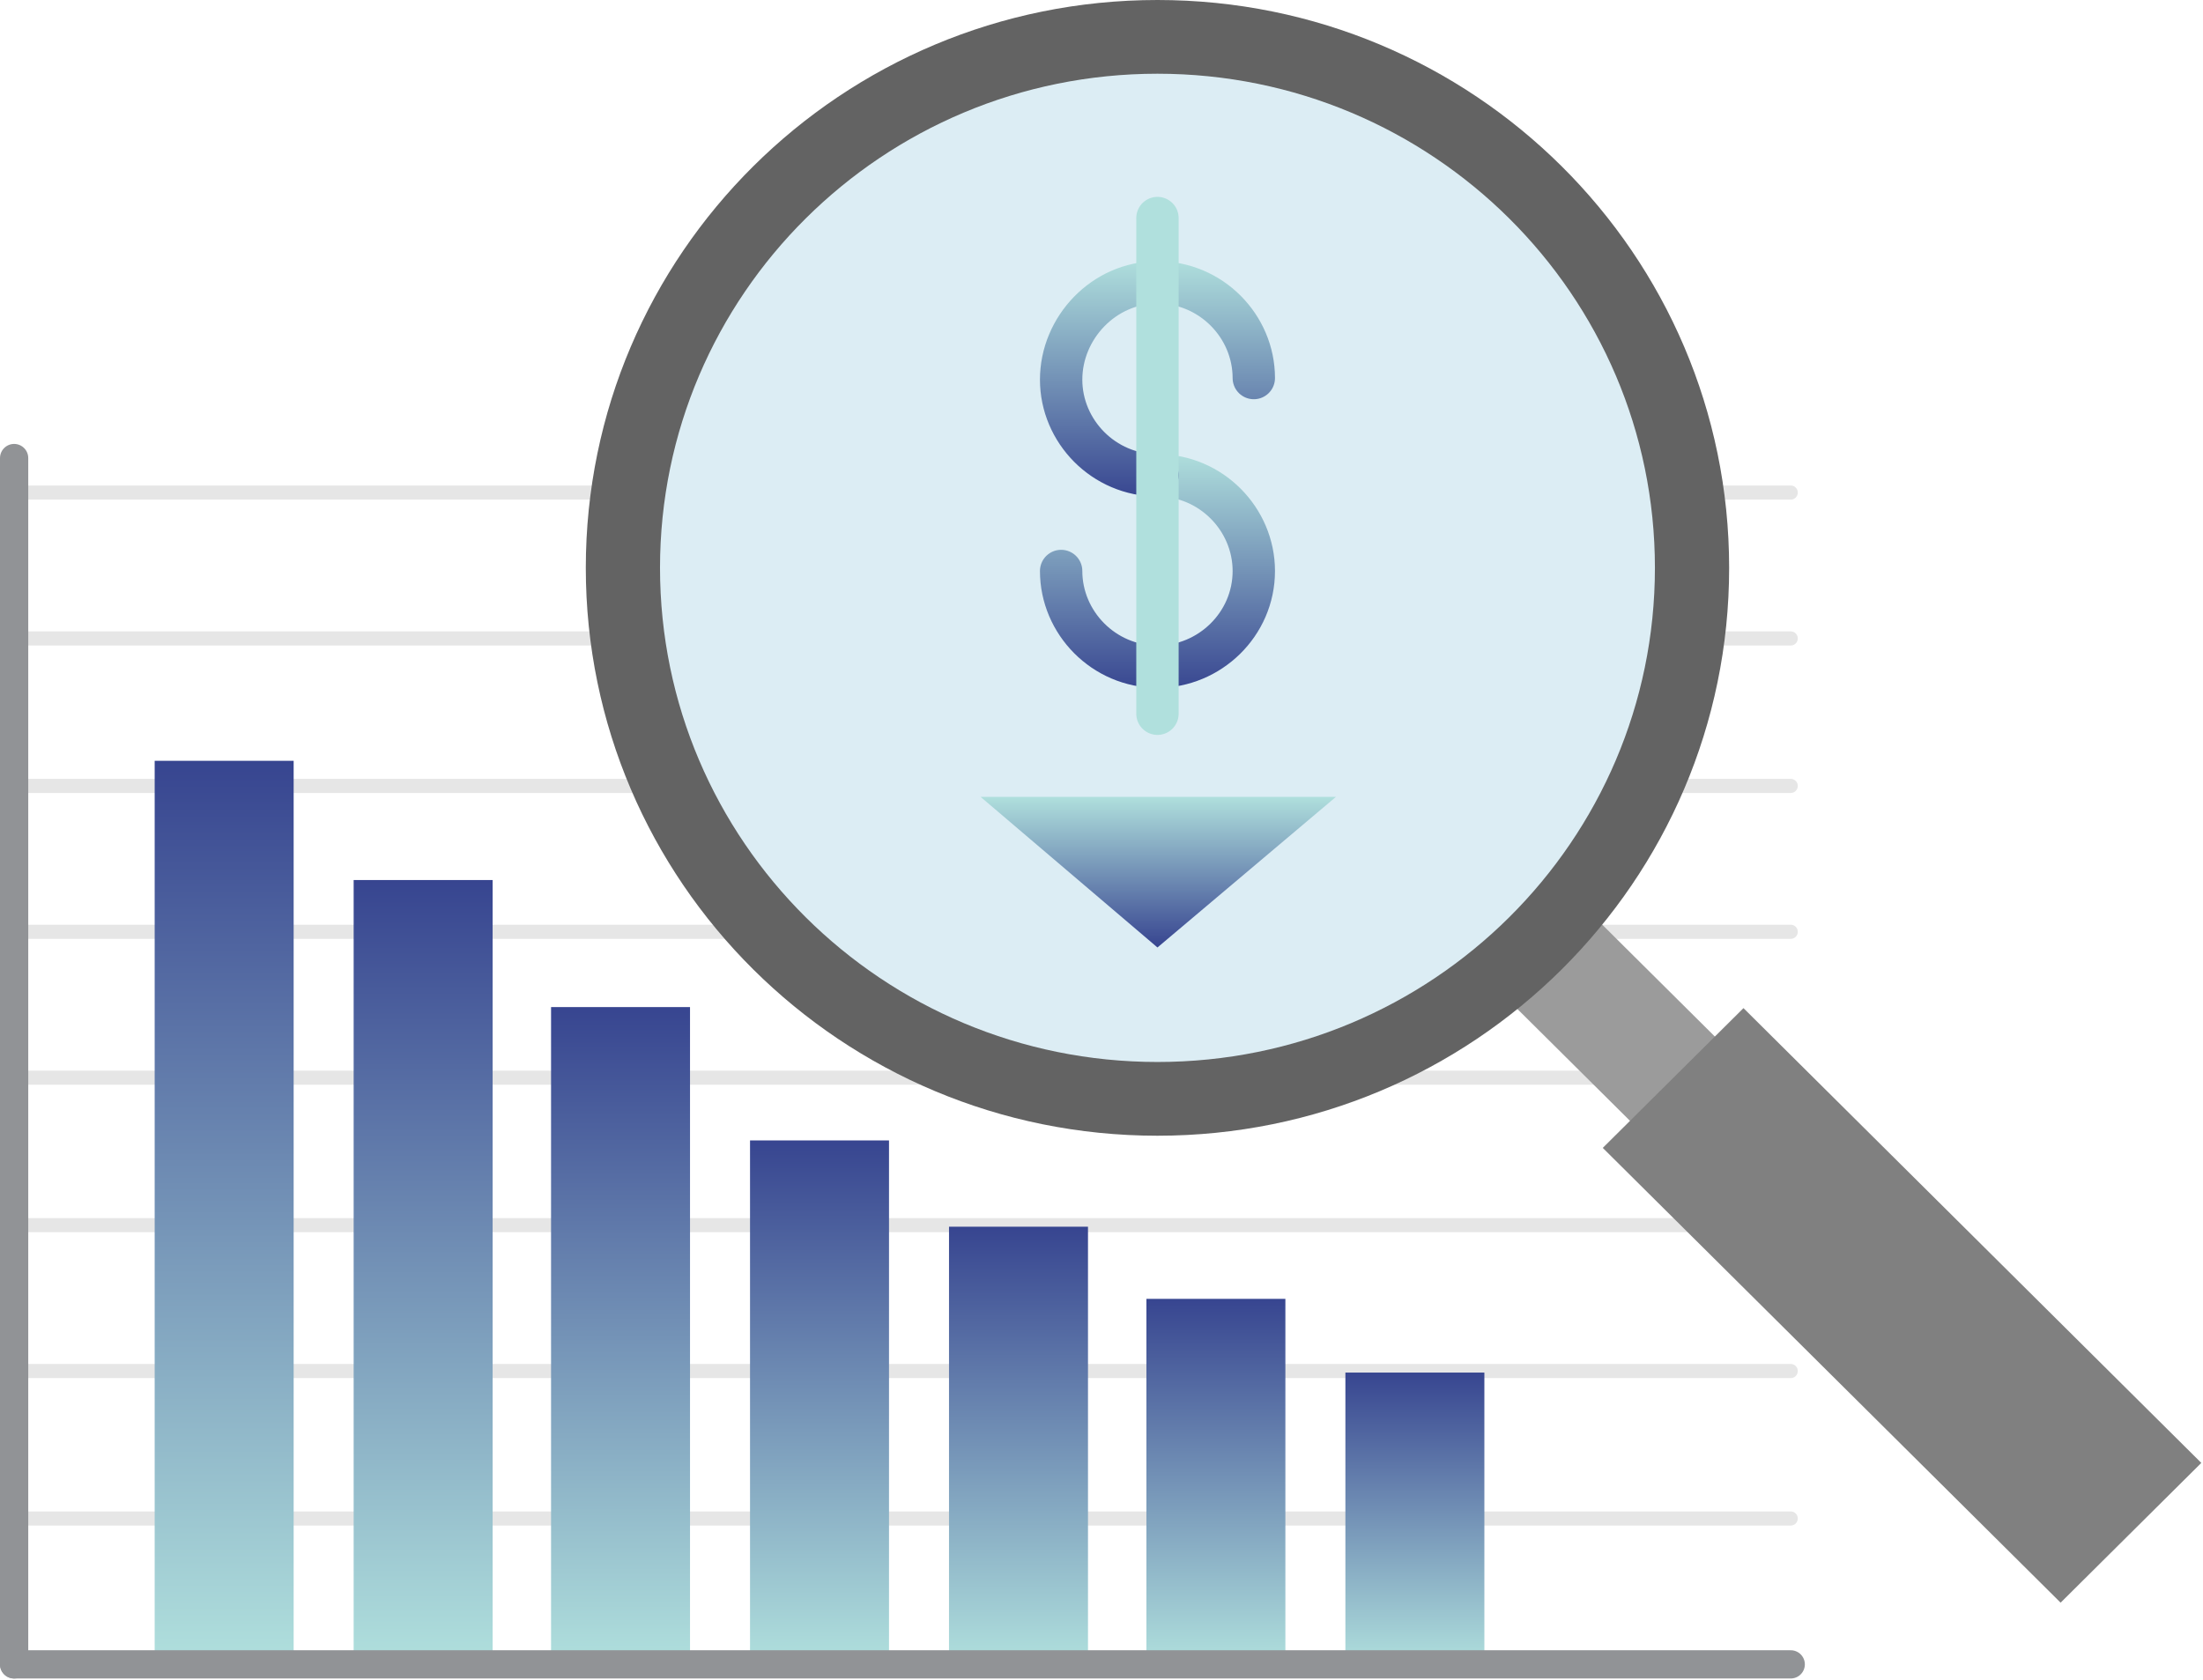
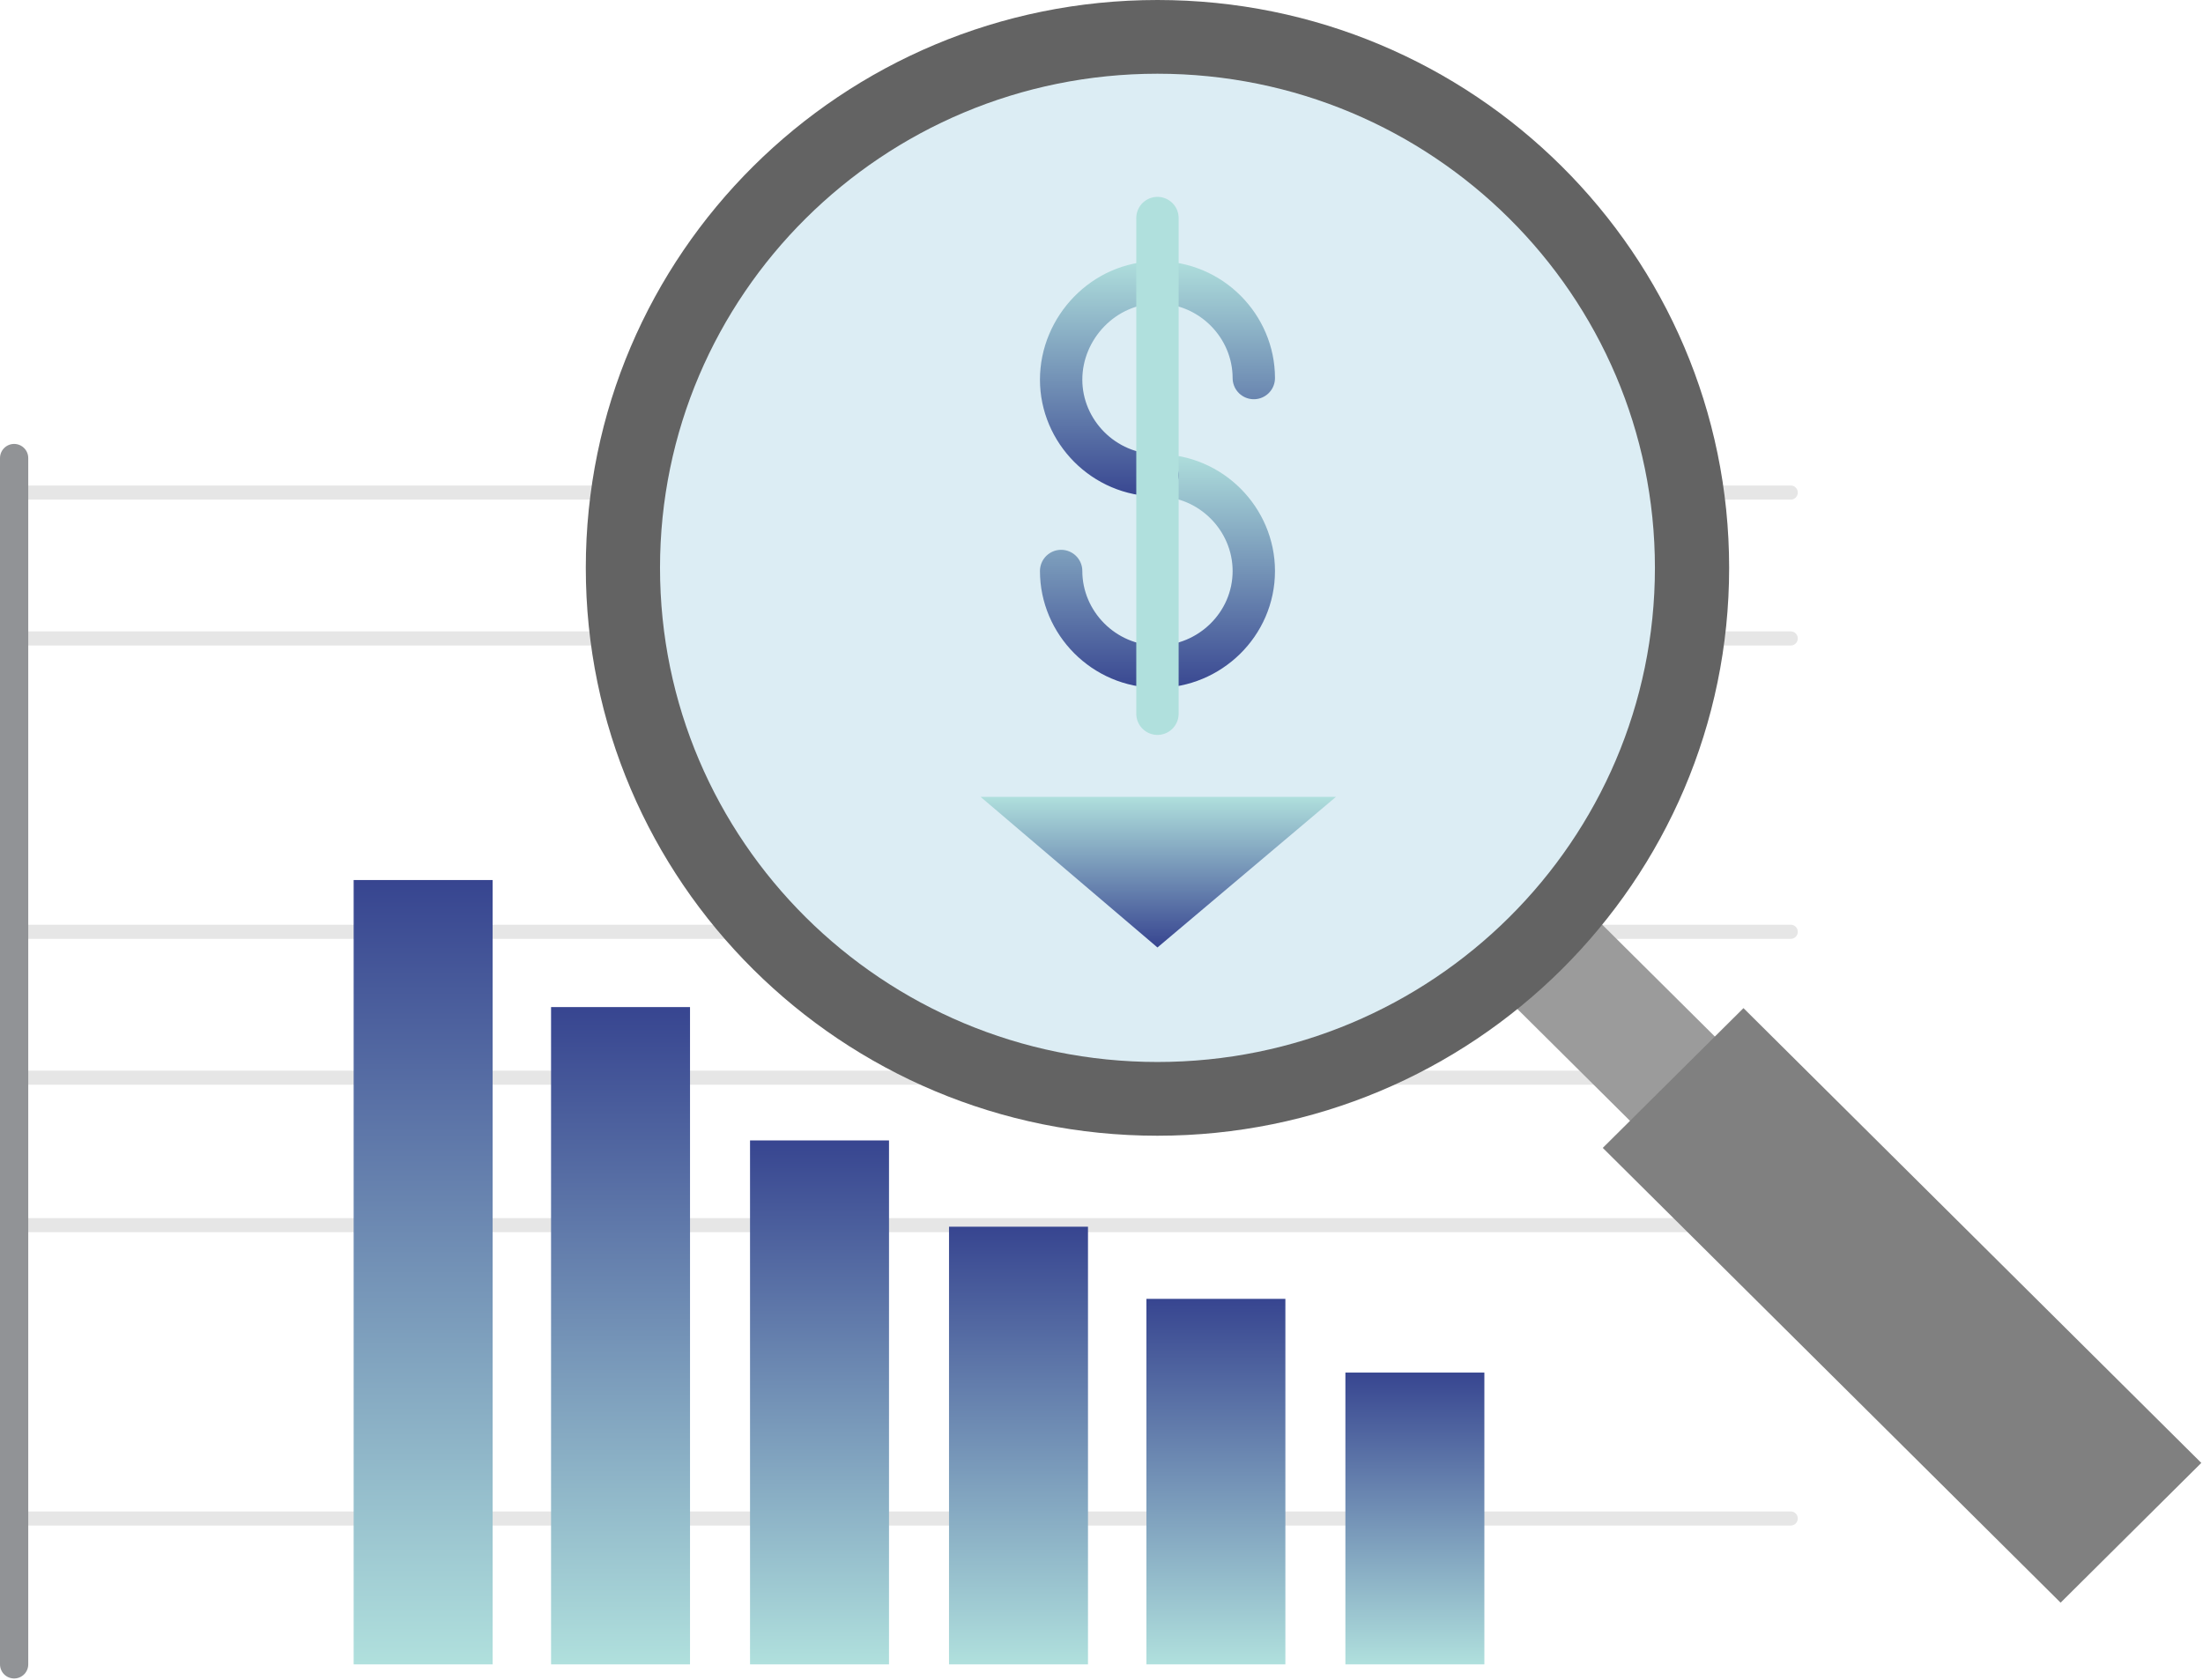
<svg xmlns="http://www.w3.org/2000/svg" width="156" height="119" viewBox="0 0 156 119" fill="none">
  <path d="M126.806 107.556H1" stroke="#E6E6E6" stroke-miterlimit="10" stroke-linecap="round" />
-   <path d="M126.806 97.111H1" stroke="#E6E6E6" stroke-miterlimit="10" stroke-linecap="round" />
  <path d="M126.806 86.778H1" stroke="#E6E6E6" stroke-miterlimit="10" stroke-linecap="round" />
  <path d="M126.806 76.333H1" stroke="#E6E6E6" stroke-miterlimit="10" stroke-linecap="round" />
  <path d="M126.806 66H1" stroke="#E6E6E6" stroke-miterlimit="10" stroke-linecap="round" />
-   <path d="M126.806 55.667H1" stroke="#E6E6E6" stroke-miterlimit="10" stroke-linecap="round" />
  <path d="M126.806 45.222H1" stroke="#E6E6E6" stroke-miterlimit="10" stroke-linecap="round" />
  <path d="M126.806 34.889H1" stroke="#E6E6E6" stroke-miterlimit="10" stroke-linecap="round" />
  <path d="M95.271 97.222H105.112V117.889H95.271V97.222Z" fill="url(#paint0_linear)" />
  <path d="M81.18 92H91.021V117.889H81.18V92Z" fill="url(#paint1_linear)" />
  <path d="M67.202 86.889H77.043V117.889H67.202V86.889Z" fill="url(#paint2_linear)" />
  <path d="M53.112 80.778H62.953V117.889H53.112V80.778Z" fill="url(#paint3_linear)" />
  <path d="M39.022 71.333H48.862V117.889H39.022V71.333Z" fill="url(#paint4_linear)" />
  <path d="M25.043 62.334H34.884V117.889H25.043V62.334Z" fill="url(#paint5_linear)" />
-   <path d="M10.953 53.889H20.794V117.889H10.953V53.889Z" fill="url(#paint6_linear)" />
  <path d="M115.481 79.447L121.49 73.476L112.792 64.834L106.782 70.805L115.481 79.447Z" fill="#9B9B9B" />
  <path d="M145.917 113.519L155.88 103.62L123.46 71.407L113.496 81.307L145.917 113.519Z" fill="#808080" />
  <path d="M81.963 80.445C104.321 80.445 122.445 62.436 122.445 40.222C122.445 18.008 104.321 0 81.963 0C59.606 0 41.482 18.008 41.482 40.222C41.482 62.436 59.606 80.445 81.963 80.445Z" fill="#636363" />
  <path d="M81.963 75.222C101.418 75.222 117.189 59.552 117.189 40.222C117.189 20.892 101.418 5.222 81.963 5.222C62.509 5.222 46.737 20.892 46.737 40.222C46.737 59.552 62.509 75.222 81.963 75.222Z" fill="#DCEDF4" />
  <path d="M81.963 67.111L69.439 56.444H94.6L81.963 67.111Z" fill="url(#paint7_linear)" />
  <path d="M81.963 33.666C85.766 33.666 88.785 36.778 88.785 40.444C88.785 44.222 85.654 47.222 81.963 47.222C78.161 47.222 75.142 44.111 75.142 40.444" stroke="url(#paint8_linear)" stroke-width="3" stroke-miterlimit="10" stroke-linecap="round" />
  <path d="M81.963 33.667C78.161 33.667 75.142 30.556 75.142 26.889C75.142 23.222 78.161 20 81.963 20C85.766 20 88.785 23.111 88.785 26.778" stroke="url(#paint9_linear)" stroke-width="3" stroke-miterlimit="10" stroke-linecap="round" />
  <path d="M81.963 15.444V50.555" stroke="url(#paint10_linear)" stroke-width="3" stroke-miterlimit="10" stroke-linecap="round" />
-   <path d="M126.806 117.889H1" stroke="#919396" stroke-width="2" stroke-miterlimit="10" stroke-linecap="round" />
  <path d="M1 32.444V117.889" stroke="#919396" stroke-width="2" stroke-miterlimit="10" stroke-linecap="round" />
  <defs>
    <linearGradient id="paint0_linear" x1="100.178" y1="117.89" x2="100.178" y2="97.182" gradientUnits="userSpaceOnUse">
      <stop stop-color="#B0E0DD" />
      <stop offset="1" stop-color="#374590" />
    </linearGradient>
    <linearGradient id="paint1_linear" x1="86.128" y1="117.89" x2="86.128" y2="91.977" gradientUnits="userSpaceOnUse">
      <stop stop-color="#B0E0DD" />
      <stop offset="1" stop-color="#374590" />
    </linearGradient>
    <linearGradient id="paint2_linear" x1="72.078" y1="117.89" x2="72.078" y2="86.897" gradientUnits="userSpaceOnUse">
      <stop stop-color="#B0E0DD" />
      <stop offset="1" stop-color="#374590" />
    </linearGradient>
    <linearGradient id="paint3_linear" x1="58.028" y1="117.89" x2="58.028" y2="80.732" gradientUnits="userSpaceOnUse">
      <stop stop-color="#B0E0DD" />
      <stop offset="1" stop-color="#374590" />
    </linearGradient>
    <linearGradient id="paint4_linear" x1="43.978" y1="117.89" x2="43.978" y2="71.303" gradientUnits="userSpaceOnUse">
      <stop stop-color="#B0E0DD" />
      <stop offset="1" stop-color="#374590" />
    </linearGradient>
    <linearGradient id="paint5_linear" x1="29.928" y1="117.89" x2="29.928" y2="62.322" gradientUnits="userSpaceOnUse">
      <stop stop-color="#B0E0DD" />
      <stop offset="1" stop-color="#374590" />
    </linearGradient>
    <linearGradient id="paint6_linear" x1="15.878" y1="117.89" x2="15.878" y2="53.897" gradientUnits="userSpaceOnUse">
      <stop stop-color="#B0E0DD" />
      <stop offset="1" stop-color="#374590" />
    </linearGradient>
    <linearGradient id="paint7_linear" x1="82.012" y1="56.395" x2="82.012" y2="67.113" gradientUnits="userSpaceOnUse">
      <stop stop-color="#B0E0DD" />
      <stop offset="1" stop-color="#374590" />
    </linearGradient>
    <linearGradient id="paint8_linear" x1="82.012" y1="31.986" x2="82.012" y2="48.979" gradientUnits="userSpaceOnUse">
      <stop stop-color="#B0E0DD" />
      <stop offset="1" stop-color="#374590" />
    </linearGradient>
    <linearGradient id="paint9_linear" x1="82.012" y1="18.328" x2="82.012" y2="35.32" gradientUnits="userSpaceOnUse">
      <stop stop-color="#B0E0DD" />
      <stop offset="1" stop-color="#374590" />
    </linearGradient>
    <linearGradient id="paint10_linear" x1="-nan" y1="-nan" x2="-nan" y2="-nan" gradientUnits="userSpaceOnUse">
      <stop stop-color="#B0E0DD" />
      <stop offset="1" stop-color="#374590" />
    </linearGradient>
  </defs>
</svg>